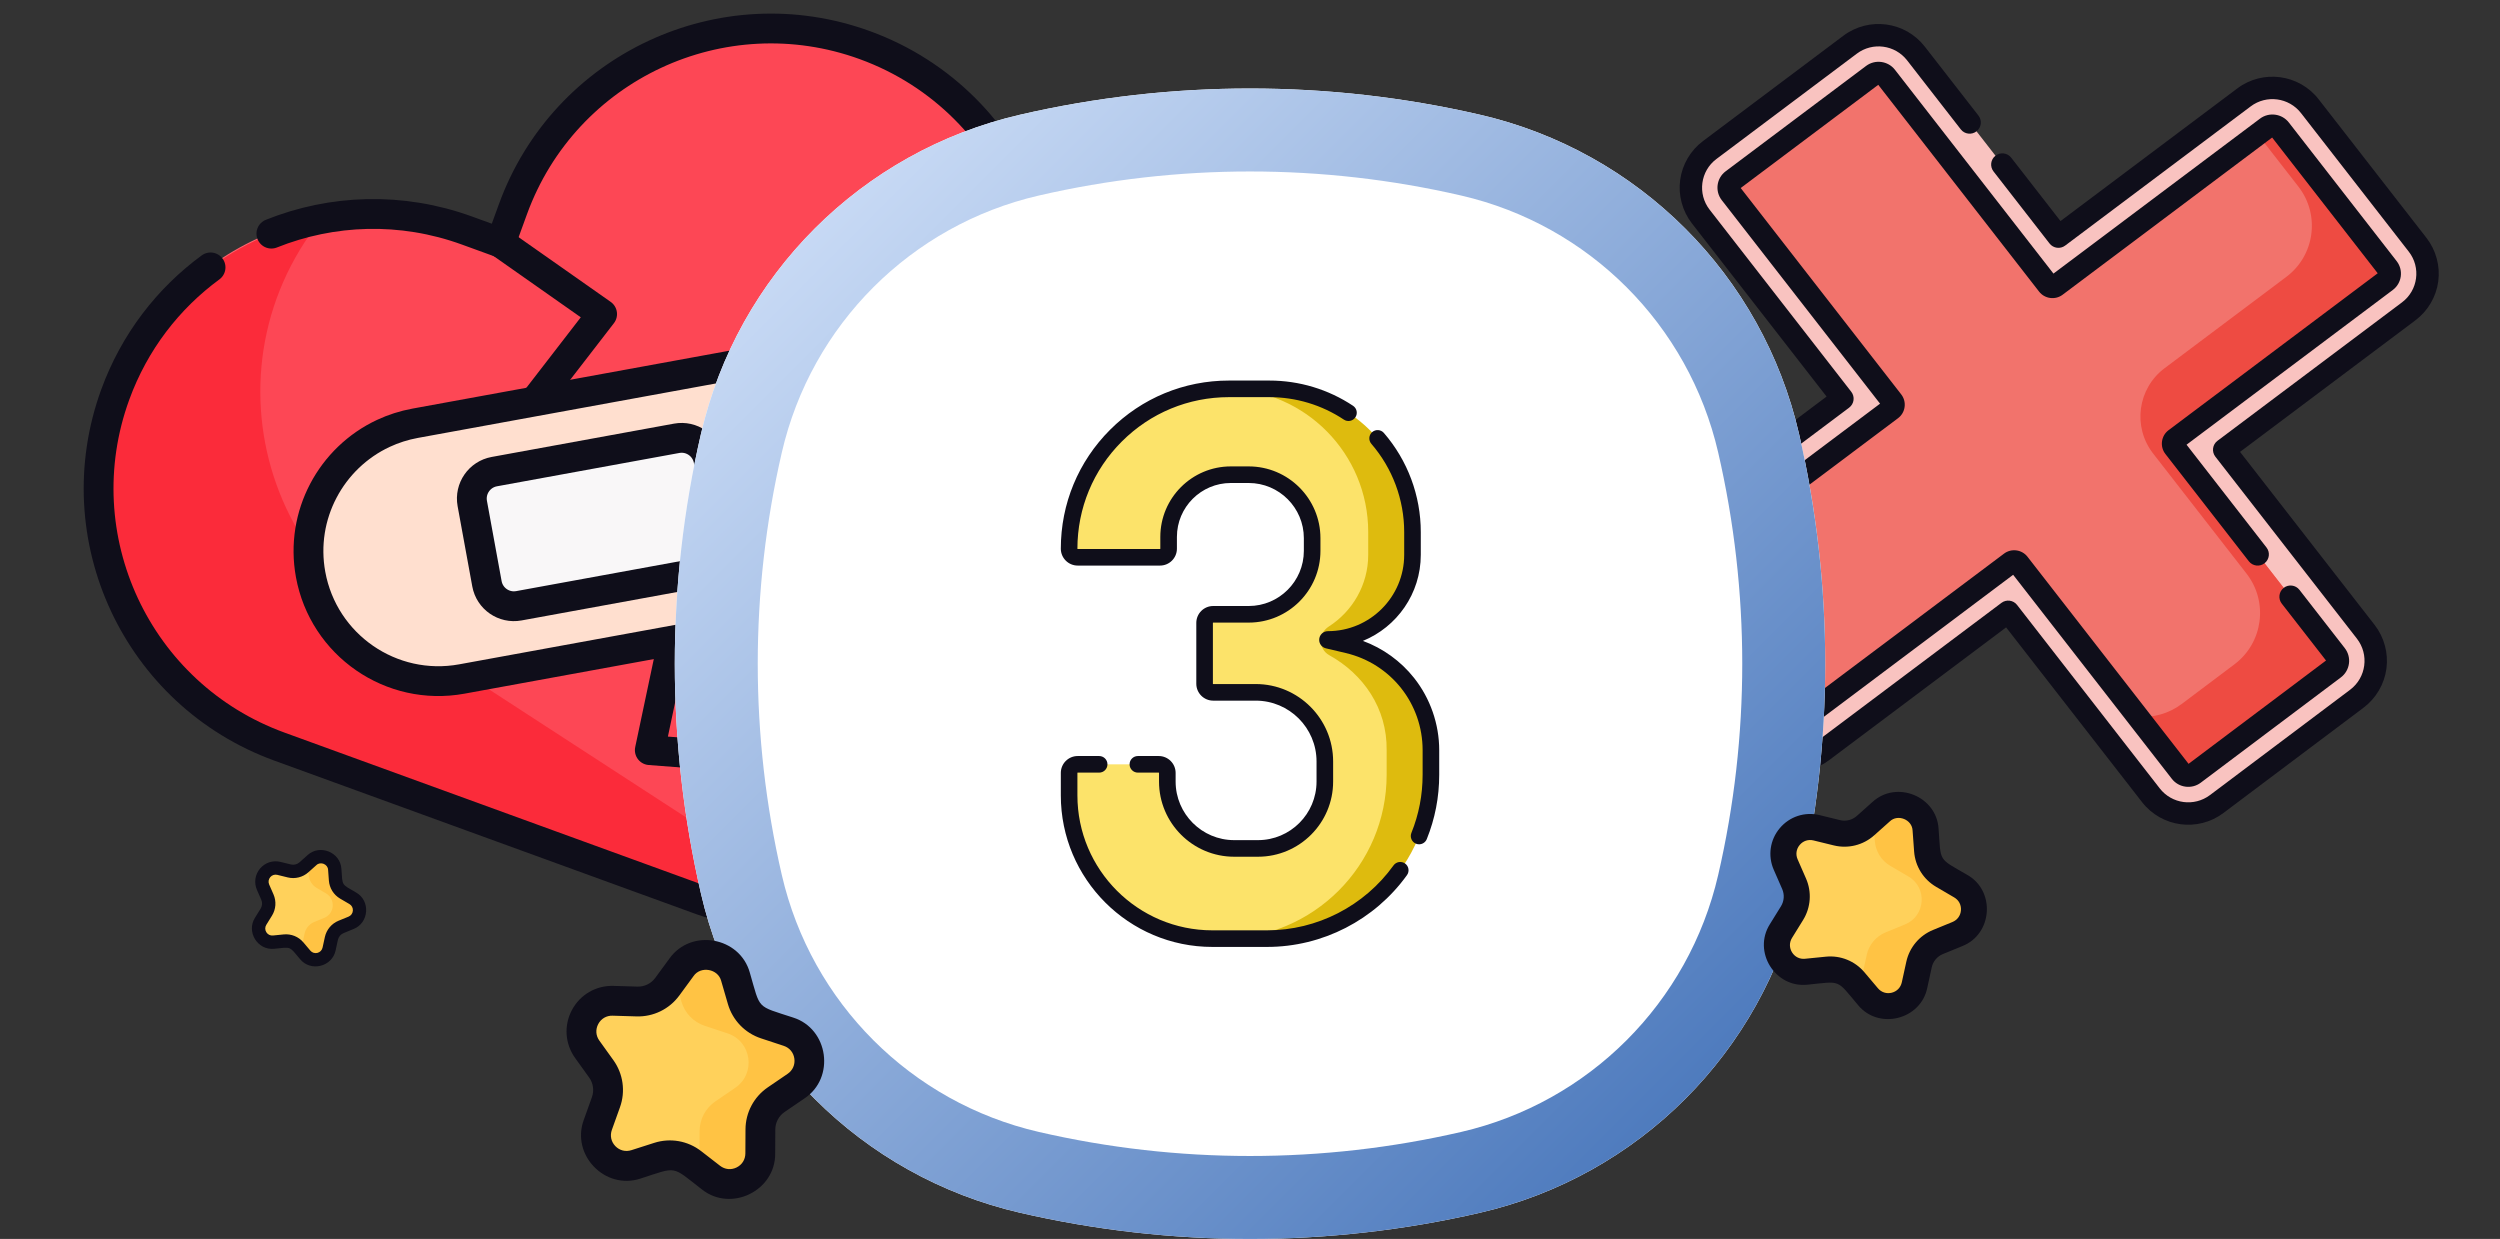
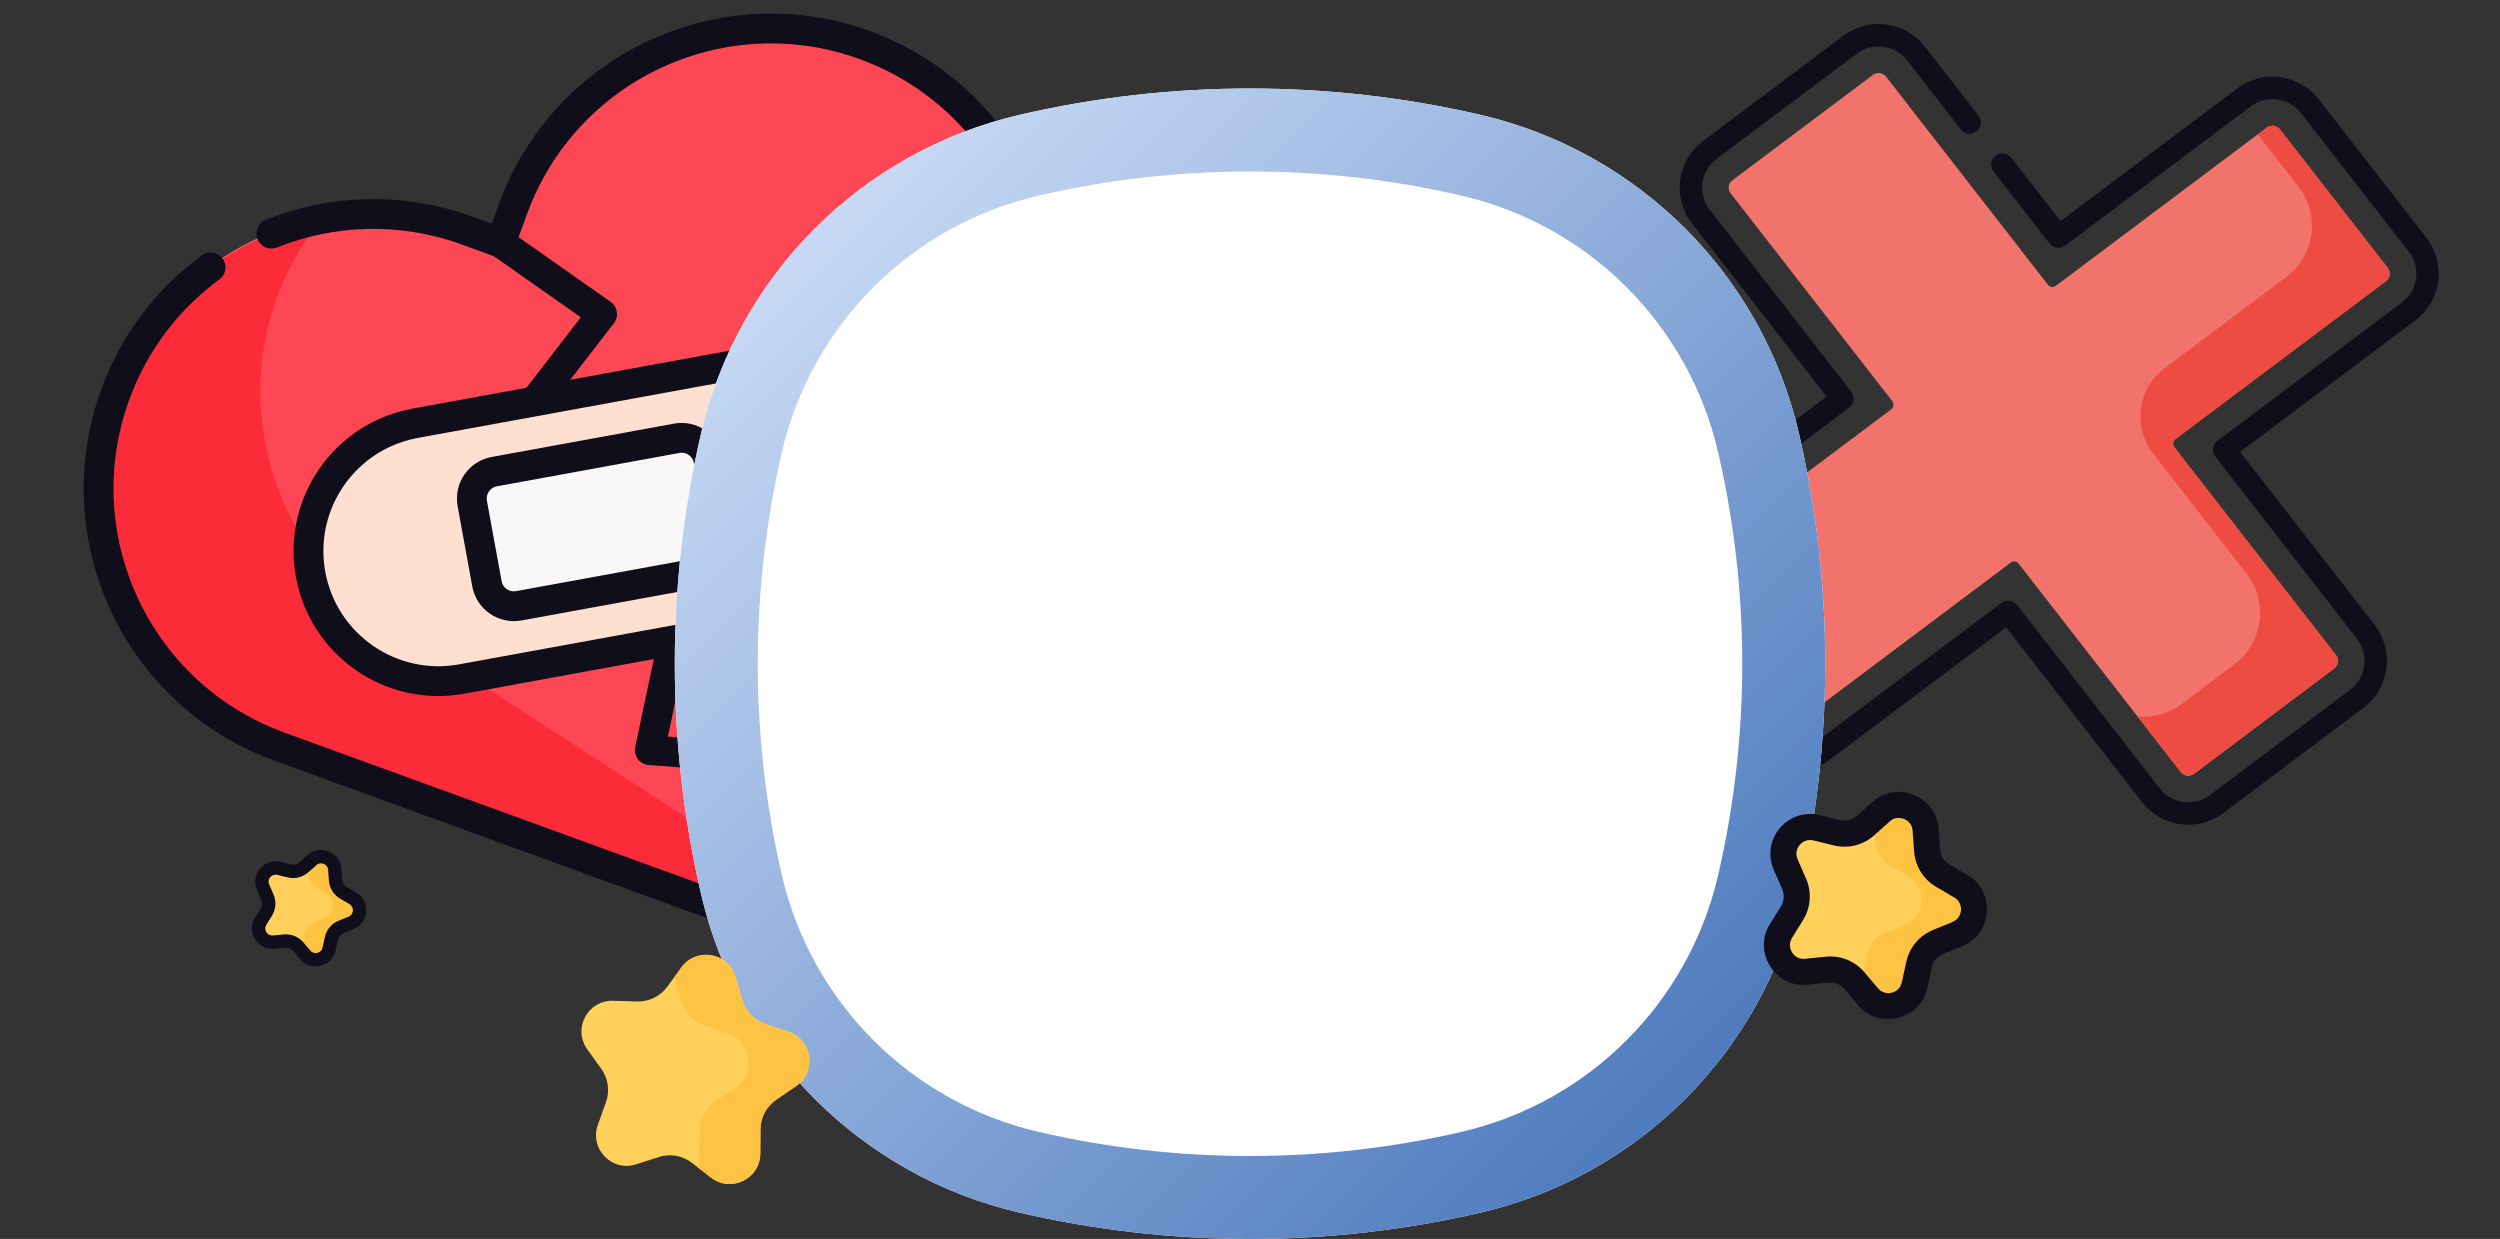
<svg xmlns="http://www.w3.org/2000/svg" width="226" height="112" viewBox="0 0 226 112" fill="none">
  <rect x="0" y="0" width="226" height="112" fill="#333333" stroke="none" />
  <g clip-path="url(#clip0_28601_115781)">
-     <path d="M197.253 73.506C196.133 73.356 195.135 72.783 194.442 71.892L181.544 55.309L164.738 67.916C163.835 68.594 162.721 68.885 161.602 68.735C160.481 68.585 159.482 68.011 158.789 67.118L149.069 54.601C148.36 53.687 148.054 52.553 148.208 51.407C148.36 50.277 148.97 49.237 149.881 48.552L166.557 36.041L153.751 19.576C153.055 18.682 152.742 17.525 152.893 16.403C153.043 15.28 153.648 14.247 154.555 13.567L167.256 4.038C168.157 3.362 169.271 3.072 170.392 3.222C171.513 3.372 172.511 3.944 173.203 4.834L186.083 21.393L202.863 8.804C203.765 8.127 204.879 7.837 205.999 7.987C207.12 8.137 208.118 8.71 208.81 9.6L218.559 22.133C219.254 23.027 219.567 24.183 219.417 25.306C219.266 26.428 218.661 27.462 217.754 28.142L201.069 40.66L213.868 57.116C214.568 58.016 214.883 59.18 214.732 60.31C214.581 61.439 213.972 62.48 213.061 63.165L200.392 72.686C199.488 73.365 198.373 73.656 197.253 73.506C197.253 73.506 197.253 73.506 197.253 73.506Z" fill="#F9C3C0" />
    <path d="M196.65 39.699L215.701 25.407C216.074 25.127 216.145 24.598 215.859 24.23L206.11 11.697C205.825 11.33 205.286 11.258 204.913 11.537L185.848 25.84C185.625 26.008 185.308 25.966 185.136 25.745L170.503 6.932C170.217 6.564 169.679 6.492 169.306 6.772L156.605 16.3C156.233 16.58 156.162 17.109 156.448 17.476L171.07 36.276C171.246 36.502 171.202 36.828 170.973 37L151.932 51.285C151.547 51.574 151.473 52.123 151.768 52.503L161.488 65.02C161.776 65.391 162.309 65.463 162.685 65.181L181.775 50.859C181.999 50.691 182.316 50.733 182.487 50.954L197.139 69.792C197.428 70.163 197.961 70.234 198.337 69.952L211.006 60.431C211.391 60.142 211.464 59.593 211.168 59.213L196.553 40.423C196.377 40.197 196.421 39.871 196.65 39.699Z" fill="#F2736C" />
    <path d="M211.167 59.213L196.552 40.423C196.376 40.197 196.42 39.871 196.649 39.699L215.7 25.406C216.073 25.127 216.143 24.598 215.858 24.23L206.109 11.697C205.824 11.33 205.285 11.258 204.912 11.537L204.102 12.145L207.775 16.868C209.759 19.418 209.267 23.091 206.683 25.03L195.675 33.289C193.236 35.118 192.771 38.592 194.643 40.998L203.087 51.855C205.078 54.414 204.585 58.108 201.993 60.055L197.225 63.639C196.037 64.531 194.615 64.9 193.241 64.781L197.138 69.792C197.427 70.163 197.96 70.234 198.336 69.951L211.005 60.431C211.389 60.142 211.463 59.593 211.167 59.213Z" fill="#EE4B42" />
    <path d="M152.95 20.197L165.123 35.849L149.272 47.741C146.966 49.471 146.41 52.828 148.268 55.221L157.987 67.737C159.759 70.019 163.03 70.461 165.344 68.725L181.353 56.715L193.641 72.512C195.414 74.793 198.687 75.232 200.998 73.494L213.668 63.973C214.794 63.126 215.548 61.839 215.734 60.442C215.92 59.045 215.531 57.605 214.665 56.492L202.499 40.851L218.36 28.951C219.482 28.109 220.233 26.829 220.419 25.439C220.605 24.049 220.217 22.617 219.356 21.509L209.608 8.977C207.837 6.7 204.562 6.261 202.254 7.992L186.269 19.984L181.812 14.254C181.468 13.812 180.832 13.732 180.39 14.076C179.949 14.419 179.869 15.056 180.213 15.497L185.281 22.014C185.621 22.45 186.247 22.534 186.689 22.202L203.469 9.613C204.892 8.545 206.916 8.816 208.009 10.22L217.757 22.753C218.867 24.179 218.591 26.245 217.144 27.331L200.459 39.849C200.242 40.012 200.099 40.255 200.063 40.525C200.027 40.794 200.101 41.066 200.267 41.281L213.067 57.736C214.185 59.175 213.908 61.258 212.451 62.354L199.781 71.875C198.356 72.946 196.336 72.678 195.24 71.269L182.341 54.685C182.002 54.249 181.376 54.166 180.934 54.497L164.129 67.105C162.703 68.175 160.683 67.906 159.587 66.495L149.868 53.979C148.723 52.504 149.061 50.432 150.487 49.361L167.163 36.85C167.381 36.687 167.523 36.444 167.559 36.175C167.595 35.905 167.522 35.633 167.355 35.418L154.549 18.954C153.44 17.527 153.713 15.462 155.161 14.376L167.862 4.847C169.285 3.78 171.309 4.05 172.402 5.455L177.255 11.695C177.598 12.136 178.234 12.216 178.676 11.872C179.118 11.529 179.197 10.893 178.854 10.451L174 4.211C172.23 1.934 168.954 1.495 166.646 3.227L153.945 12.756C152.823 13.598 152.073 14.877 151.887 16.267C151.701 17.657 152.088 19.089 152.95 20.197Z" fill="#0F0E1A" />
-     <path d="M195.445 39.904C195.39 40.312 195.499 40.717 195.753 41.042L203.295 50.739C203.638 51.181 204.274 51.26 204.716 50.917C205.158 50.574 205.237 49.937 204.894 49.496L197.664 40.201L216.308 26.214C217.134 25.594 217.291 24.421 216.657 23.605L206.909 11.072C206.286 10.271 205.117 10.114 204.305 10.724L185.633 24.732L171.302 6.307C170.678 5.505 169.51 5.349 168.697 5.958L155.996 15.487C155.171 16.107 155.014 17.28 155.647 18.095L169.957 36.492L151.323 50.472C150.484 51.101 150.324 52.293 150.967 53.121L160.687 65.638C161.31 66.44 162.478 66.598 163.292 65.988L181.989 51.961L196.339 70.411C196.963 71.213 198.132 71.369 198.944 70.758L211.613 61.238C212.451 60.608 212.61 59.416 211.967 58.589L207.869 53.321C207.526 52.879 206.89 52.8 206.448 53.143C206.007 53.487 205.927 54.123 206.27 54.565L210.273 59.711L197.846 69.05L183.285 50.329C182.778 49.677 181.828 49.55 181.167 50.046L162.196 64.278L152.662 52L171.58 37.807C171.91 37.56 172.122 37.198 172.176 36.79C172.231 36.381 172.122 35.976 171.869 35.651L157.359 16.997L169.794 7.668L184.336 26.364C184.843 27.016 185.794 27.143 186.455 26.648L205.401 12.433L214.945 24.704L196.041 38.886C195.711 39.133 195.5 39.495 195.445 39.904Z" fill="#0F0E1A" />
  </g>
  <g clip-path="url(#clip1_28601_115781)">
    <g clip-path="url(#clip2_28601_115781)">
      <path d="M78.172 4.081C65.292 -0.607 51.05 6.034 46.362 18.914L45.257 21.95L42.22 20.845C29.34 16.157 15.098 22.798 10.41 35.678C5.722 48.559 12.363 62.8 25.244 67.488L63.415 81.382C69.771 83.695 76.799 80.418 79.112 74.062L93.005 35.891C97.694 23.01 91.052 8.769 78.172 4.081Z" fill="#FD4755" stroke="#FE646F" stroke-width="0.18" stroke-miterlimit="10" />
      <path d="M74.101 80.251C71.012 82.185 67.099 82.723 63.412 81.382L25.241 67.489C18.801 65.144 13.922 60.41 11.239 54.655C8.554 48.898 8.063 42.117 10.409 35.679C13.508 27.164 20.779 21.377 29.074 19.786C28.533 20.456 28.019 21.159 27.54 21.898C22.701 29.35 22.371 38.43 25.869 45.931C27.766 50 30.792 53.605 34.834 56.232L68.899 78.36C70.522 79.414 72.302 80.035 74.101 80.251Z" fill="#FB2B3A" />
      <path d="M19.034 24.172C15.215 26.973 12.157 30.895 10.416 35.678C8.072 42.118 8.561 48.899 11.245 54.656C13.93 60.412 18.81 65.145 25.25 67.49L63.423 81.382C69.777 83.695 76.806 80.417 79.118 74.063L93.013 35.891C94.374 32.154 94.778 28.303 94.356 24.604" stroke="#0F0E1A" stroke-width="2.695" stroke-miterlimit="10" stroke-linecap="round" stroke-linejoin="round" />
      <path d="M24.533 21.121C29.998 18.933 36.26 18.672 42.226 20.845L45.264 21.95L46.369 18.913C51.056 6.035 65.299 -0.607 78.179 4.079C85.205 6.638 90.376 12.041 92.863 18.514" stroke="#0F0E1A" stroke-width="2.695" stroke-miterlimit="10" stroke-linecap="round" stroke-linejoin="round" />
      <path d="M60.836 57.895L58.742 67.814L71.939 68.826L72.085 81.271" stroke="#0F0E1A" stroke-width="2.695" stroke-miterlimit="10" stroke-linecap="round" stroke-linejoin="round" />
      <path d="M45.261 21.95L54.431 28.392L48.331 36.292" stroke="#0F0E1A" stroke-width="2.695" stroke-miterlimit="10" stroke-linecap="round" stroke-linejoin="round" />
      <path d="M70.538 56.121L41.75 61.382C35.367 62.548 29.246 58.319 28.08 51.935C26.913 45.551 31.143 39.431 37.526 38.264L66.314 33.004C72.698 31.838 78.819 36.067 79.985 42.451C81.151 48.834 76.922 54.955 70.538 56.121Z" fill="#FFDFCF" />
      <path d="M78.661 50.333C79.965 48.023 80.498 45.262 79.984 42.45C78.817 36.067 72.697 31.837 66.314 33.003L37.526 38.264C36.512 38.45 35.554 38.76 34.662 39.176C29.936 41.38 27.098 46.565 28.079 51.935C29.246 58.318 35.366 62.548 41.749 61.382L70.537 56.122C71.55 55.938 72.508 55.628 73.398 55.212C73.721 55.062 74.033 54.898 74.337 54.721" stroke="#0F0E1A" stroke-width="2.695" stroke-miterlimit="10" stroke-linecap="round" stroke-linejoin="round" />
      <path d="M63.389 51.75L46.901 54.763C45.556 55.009 44.266 54.117 44.02 52.772L42.694 45.517C42.448 44.171 43.34 42.881 44.686 42.635L61.174 39.622C62.519 39.377 63.809 40.268 64.055 41.614L65.381 48.869C65.627 50.214 64.735 51.505 63.389 51.75Z" fill="#F9F7F8" />
      <path d="M63.389 51.75L46.901 54.763C45.556 55.009 44.266 54.117 44.02 52.772L42.694 45.517C42.448 44.171 43.34 42.881 44.686 42.635L61.174 39.622C62.519 39.377 63.809 40.268 64.055 41.614L65.381 48.869C65.627 50.214 64.735 51.505 63.389 51.75Z" stroke="#0F0E1A" stroke-width="2.695" stroke-miterlimit="10" stroke-linecap="round" stroke-linejoin="round" />
    </g>
  </g>
  <path d="M63.368 39.218C66.679 24.878 77.876 13.681 92.216 10.37C105.892 7.212 120.108 7.212 133.784 10.37C148.124 13.681 159.321 24.878 162.632 39.218C165.789 52.894 165.789 67.109 162.632 80.785C159.321 95.125 148.124 106.323 133.784 109.634C120.108 112.791 105.892 112.791 92.216 109.634C77.876 106.323 66.679 95.126 63.368 80.785C60.211 67.109 60.211 52.894 63.368 39.218Z" fill="white" />
  <path d="M67.022 40.062C70.01 27.119 80.117 17.012 93.06 14.024C106.181 10.994 119.819 10.994 132.94 14.024C145.883 17.012 155.99 27.119 158.978 40.062C162.007 53.182 162.007 66.821 158.978 79.942C155.99 92.885 145.883 102.991 132.94 105.98C119.819 109.009 106.181 109.009 93.06 105.98C80.117 102.991 70.01 92.885 67.022 79.942C63.993 66.821 63.993 53.182 67.022 40.062Z" stroke="url(#paint0_linear_28601_115781)" stroke-width="7.5" />
  <g clip-path="url(#clip3_28601_115781)">
    <path d="M128.796 67.773V69.995C128.796 78.174 122.632 84.621 114.452 84.621L111.558 84.852H109.593C102.442 84.852 96.645 79.055 96.645 71.904V69.871C96.645 69.442 96.992 69.095 97.42 69.095H104.746C105.174 69.095 105.521 69.442 105.521 69.871V70.654C105.521 73.992 108.227 76.698 111.565 76.698H113.718C117.056 76.698 119.762 73.992 119.762 70.654V68.835C119.762 65.385 116.965 62.588 113.515 62.588H109.668C109.24 62.588 108.893 62.241 108.893 61.812V56.309C108.893 55.88 109.24 55.533 109.668 55.533H112.879C116.047 55.533 118.615 52.965 118.615 49.797V48.648C118.615 45.48 116.047 42.912 112.879 42.912H111.262C108.157 42.912 105.64 45.429 105.64 48.535V49.602C105.64 50.03 105.293 50.377 104.864 50.377H97.42C96.992 50.377 96.644 50.03 96.644 49.602C96.644 41.621 103.114 35.152 111.095 35.152L114.664 35.315C121.815 35.315 127.022 40.841 127.022 47.992V50.051C127.022 54.275 123.584 57.766 119.36 57.766C119.36 57.766 119.308 57.829 119.351 57.839L121.525 58.785C125.94 59.827 128.796 63.237 128.796 67.773Z" fill="#FCE36A" />
    <path d="M121.819 58.302L120.031 57.88C120.011 57.875 120.002 57.86 120.002 57.844C120.002 57.826 120.015 57.807 120.039 57.807C124.263 57.807 127.687 54.383 127.687 50.159V48.1C127.687 40.949 121.89 35.152 114.74 35.152H111.095C111.033 35.152 110.97 35.152 110.908 35.153C117.981 35.243 123.687 41.005 123.687 48.1V50.159C123.687 52.874 122.256 55.276 120.112 56.645C119.15 57.26 119.168 58.673 120.166 59.229C123.245 60.944 125.403 64.019 125.353 67.82V70.041C125.353 78.221 118.722 84.852 110.543 84.852H114.543C122.722 84.852 129.353 78.221 129.353 70.042V67.82C129.353 63.284 126.234 59.343 121.819 58.302Z" fill="#DEBB0E" />
    <path d="M127.832 61.285C126.629 59.765 125.017 58.604 123.207 57.937C126.273 56.685 128.439 53.67 128.439 50.159V48.1C128.439 44.809 127.254 41.626 125.103 39.139C124.832 38.826 124.359 38.791 124.045 39.062C123.732 39.333 123.698 39.807 123.969 40.12C125.884 42.335 126.939 45.169 126.939 48.1V50.159C126.939 53.962 123.844 57.057 120.041 57.057C119.607 57.057 119.254 57.41 119.254 57.844C119.254 58.206 119.5 58.52 119.861 58.61L121.649 59.032C125.744 59.997 128.605 63.611 128.605 67.82V70.041C128.605 71.858 128.264 73.626 127.59 75.294C127.435 75.678 127.621 76.115 128.005 76.27C128.097 76.307 128.192 76.325 128.286 76.325C128.582 76.325 128.863 76.147 128.981 75.855C129.727 74.008 130.105 72.052 130.105 70.041V67.82C130.105 65.458 129.298 63.137 127.832 61.285Z" fill="#0F0E1A" />
-     <path d="M97.423 51.128H104.867C105.709 51.128 106.393 50.443 106.393 49.602V48.535C106.393 45.848 108.579 43.663 111.265 43.663H112.882C115.632 43.663 117.868 45.899 117.868 48.649V49.798C117.868 52.546 115.632 54.783 112.882 54.783H109.671C108.831 54.783 108.146 55.467 108.146 56.309V61.812C108.146 62.653 108.831 63.338 109.671 63.338H113.518C116.55 63.338 119.015 65.804 119.015 68.835V70.654C119.015 73.573 116.641 75.948 113.722 75.948H111.569C108.65 75.948 106.276 73.573 106.276 70.654V69.871C106.276 69.029 105.591 68.345 104.749 68.345H102.864C102.45 68.345 102.114 68.68 102.114 69.095C102.114 69.509 102.45 69.845 102.864 69.845H104.749C104.763 69.845 104.776 69.857 104.776 69.871V70.654C104.776 74.4 107.823 77.448 111.569 77.448H113.722C117.468 77.448 120.515 74.4 120.515 70.654V68.835C120.515 64.977 117.377 61.838 113.518 61.838H109.671C109.657 61.838 109.646 61.826 109.646 61.812V56.309C109.646 56.295 109.658 56.283 109.671 56.283H112.882C116.459 56.283 119.368 53.373 119.368 49.798V48.649C119.368 45.072 116.459 42.163 112.882 42.163H111.265C107.752 42.163 104.893 45.021 104.893 48.535V49.602C104.893 49.616 104.882 49.628 104.867 49.628H97.423C97.41 49.628 97.398 49.616 97.398 49.602C97.398 45.942 98.823 42.501 101.411 39.914C103.998 37.327 107.439 35.902 111.098 35.902H114.743C117.156 35.902 119.488 36.605 121.487 37.934C121.832 38.163 122.298 38.07 122.527 37.725C122.756 37.38 122.663 36.915 122.318 36.685C120.071 35.191 117.452 34.402 114.743 34.402H111.098C107.038 34.402 103.221 35.983 100.35 38.853C97.479 41.724 95.898 45.541 95.898 49.602C95.898 50.443 96.582 51.128 97.423 51.128Z" fill="#0F0E1A" />
+     <path d="M97.423 51.128H104.867C105.709 51.128 106.393 50.443 106.393 49.602V48.535C106.393 45.848 108.579 43.663 111.265 43.663H112.882C115.632 43.663 117.868 45.899 117.868 48.649V49.798C117.868 52.546 115.632 54.783 112.882 54.783H109.671C108.831 54.783 108.146 55.467 108.146 56.309V61.812C108.146 62.653 108.831 63.338 109.671 63.338H113.518C116.55 63.338 119.015 65.804 119.015 68.835V70.654C119.015 73.573 116.641 75.948 113.722 75.948H111.569C108.65 75.948 106.276 73.573 106.276 70.654V69.871C106.276 69.029 105.591 68.345 104.749 68.345H102.864C102.45 68.345 102.114 68.68 102.114 69.095C102.114 69.509 102.45 69.845 102.864 69.845H104.749C104.763 69.845 104.776 69.857 104.776 69.871V70.654H113.722C117.468 77.448 120.515 74.4 120.515 70.654V68.835C120.515 64.977 117.377 61.838 113.518 61.838H109.671C109.657 61.838 109.646 61.826 109.646 61.812V56.309C109.646 56.295 109.658 56.283 109.671 56.283H112.882C116.459 56.283 119.368 53.373 119.368 49.798V48.649C119.368 45.072 116.459 42.163 112.882 42.163H111.265C107.752 42.163 104.893 45.021 104.893 48.535V49.602C104.893 49.616 104.882 49.628 104.867 49.628H97.423C97.41 49.628 97.398 49.616 97.398 49.602C97.398 45.942 98.823 42.501 101.411 39.914C103.998 37.327 107.439 35.902 111.098 35.902H114.743C117.156 35.902 119.488 36.605 121.487 37.934C121.832 38.163 122.298 38.07 122.527 37.725C122.756 37.38 122.663 36.915 122.318 36.685C120.071 35.191 117.452 34.402 114.743 34.402H111.098C107.038 34.402 103.221 35.983 100.35 38.853C97.479 41.724 95.898 45.541 95.898 49.602C95.898 50.443 96.582 51.128 97.423 51.128Z" fill="#0F0E1A" />
    <path d="M127.02 78.062C126.683 77.821 126.215 77.898 125.973 78.234C123.335 81.908 119.063 84.102 114.546 84.102H109.596C102.87 84.102 97.398 78.63 97.398 71.904V69.871C97.398 69.857 97.41 69.845 97.423 69.845H99.364C99.779 69.845 100.114 69.509 100.114 69.095C100.114 68.68 99.779 68.345 99.364 68.345H97.423C96.582 68.345 95.898 69.029 95.898 69.871V71.904C95.898 79.457 102.043 85.602 109.596 85.602H114.546C119.545 85.602 124.272 83.175 127.192 79.109C127.433 78.773 127.356 78.304 127.02 78.062Z" fill="#0F0E1A" />
  </g>
  <path d="M30.262 78.59L30.333 79.559C30.368 80.04 30.638 80.473 31.053 80.716L31.892 81.206C32.778 81.724 32.685 83.035 31.735 83.424L30.835 83.793C30.389 83.976 30.061 84.366 29.958 84.837L29.751 85.787C29.531 86.792 28.257 87.11 27.595 86.325L26.967 85.583C26.657 85.215 26.185 85.024 25.706 85.072L24.739 85.169C23.717 85.272 23.023 84.157 23.564 83.283L24.076 82.456C24.329 82.046 24.366 81.537 24.172 81.096L23.782 80.205C23.37 79.264 24.215 78.258 25.212 78.502L26.156 78.733C26.623 78.848 27.118 78.724 27.477 78.403L28.203 77.756C28.97 77.072 30.187 77.565 30.262 78.59Z" fill="#FFD15B" />
  <path d="M31.89 81.205L31.052 80.714C30.636 80.471 30.367 80.039 30.331 79.558L30.26 78.588C30.185 77.563 28.968 77.071 28.201 77.755L27.832 78.085C27.834 78.103 27.837 78.122 27.838 78.142L27.909 79.112C27.944 79.592 28.214 80.025 28.629 80.268L29.468 80.758C30.354 81.276 30.261 82.587 29.31 82.977L28.411 83.345C27.965 83.528 27.637 83.918 27.534 84.389L27.327 85.34C27.29 85.507 27.223 85.655 27.136 85.783L27.593 86.324C28.255 87.108 29.53 86.79 29.749 85.786L29.956 84.836C30.059 84.365 30.387 83.974 30.833 83.792L31.733 83.423C32.683 83.034 32.776 81.723 31.89 81.205Z" fill="#FFC344" />
  <path d="M23.619 81.337C23.733 81.597 23.712 81.896 23.562 82.138L23.05 82.965C22.242 84.244 23.295 85.934 24.798 85.769C26.373 85.607 26.12 85.512 27.133 86.714C28.091 87.878 30.038 87.393 30.34 85.916L30.547 84.965C30.608 84.688 30.8 84.458 31.063 84.351L31.962 83.982C33.363 83.431 33.508 81.428 32.196 80.685C30.825 79.887 30.978 80.117 30.863 78.545C30.772 77.039 28.914 76.287 27.801 77.305L27.075 77.953C26.864 78.141 26.573 78.214 26.299 78.147L25.355 77.916C24.67 77.748 23.962 77.979 23.507 78.52C23.052 79.061 22.945 79.8 23.229 80.447L23.619 81.337ZM24.43 79.296C24.59 79.107 24.828 79.029 25.068 79.087L26.012 79.319C26.672 79.48 27.37 79.306 27.878 78.853L28.604 78.206C28.973 77.85 29.642 78.121 29.66 78.633L29.731 79.603C29.781 80.282 30.161 80.892 30.748 81.236L31.587 81.726C31.8 81.851 31.917 82.073 31.9 82.32C31.882 82.568 31.735 82.772 31.505 82.866L30.605 83.234C29.976 83.492 29.514 84.043 29.368 84.708L29.161 85.658C29.108 85.901 28.932 86.082 28.692 86.142C28.452 86.201 28.214 86.124 28.055 85.936L27.427 85.193C26.988 84.673 26.322 84.404 25.645 84.472L24.678 84.569C24.432 84.593 24.208 84.483 24.077 84.274C23.945 84.063 23.945 83.811 24.076 83.6L24.588 82.773C24.946 82.194 24.997 81.477 24.724 80.853L24.334 79.963C24.235 79.736 24.27 79.487 24.43 79.296Z" fill="#0F0E1A" />
  <path d="M66.493 88.308L67.101 90.394C67.402 91.427 68.192 92.246 69.213 92.584L71.274 93.264C73.452 93.983 73.859 96.891 71.964 98.185L70.171 99.409C69.281 100.016 68.747 101.022 68.742 102.099L68.732 104.272C68.721 106.569 66.085 107.857 64.272 106.452L62.555 105.123C61.705 104.464 60.584 104.266 59.56 104.595L57.493 105.258C55.308 105.958 53.272 103.846 54.046 101.684L54.779 99.638C55.143 98.624 54.984 97.497 54.356 96.622L53.089 94.859C51.75 92.995 53.127 90.402 55.419 90.47L57.589 90.535C58.664 90.567 59.686 90.068 60.323 89.199L61.607 87.446C62.964 85.594 65.851 86.103 66.493 88.308Z" fill="#FFD15B" />
  <path d="M71.276 93.265L69.215 92.584C68.194 92.247 67.404 91.428 67.103 90.394L66.495 88.308C65.853 86.104 62.965 85.595 61.608 87.447L60.954 88.34C60.968 88.38 60.982 88.42 60.994 88.461L61.602 90.547C61.903 91.581 62.693 92.4 63.715 92.738L65.775 93.418C67.953 94.137 68.361 97.045 66.465 98.339L64.672 99.563C63.782 100.17 63.248 101.176 63.243 102.253L63.233 104.426C63.231 104.81 63.154 105.164 63.022 105.484L64.273 106.453C66.087 107.857 68.722 106.569 68.733 104.273L68.744 102.099C68.749 101.022 69.283 100.016 70.172 99.409L71.966 98.185C73.861 96.891 73.453 93.984 71.276 93.265Z" fill="#FFC344" />
-   <path d="M53.26 97.41C53.63 97.924 53.723 98.588 53.509 99.185L52.776 101.231C51.606 104.402 54.696 107.604 57.902 106.542C61.267 105.454 60.67 105.365 63.444 107.518C66.079 109.616 70.107 107.647 70.077 104.28L70.088 102.106C70.091 101.472 70.405 100.88 70.928 100.523L72.722 99.299C75.525 97.441 74.907 92.998 71.695 91.985C68.327 90.881 68.77 91.313 67.785 87.931C66.885 84.684 62.473 83.906 60.518 86.651L59.234 88.403C58.86 88.914 58.259 89.208 57.627 89.189L55.458 89.124C53.882 89.077 52.443 89.913 51.702 91.306C50.96 92.701 51.072 94.364 51.993 95.646L53.26 97.41ZM54.082 92.572C54.341 92.083 54.826 91.802 55.377 91.818L57.547 91.883C59.066 91.929 60.509 91.223 61.408 89.996L62.692 88.244C63.331 87.295 64.921 87.575 65.198 88.685L65.805 90.772C66.231 92.232 67.346 93.388 68.789 93.865L70.85 94.545C71.374 94.718 71.733 95.148 71.81 95.696C71.887 96.246 71.66 96.76 71.203 97.073L69.409 98.297C68.154 99.154 67.4 100.573 67.393 102.093L67.382 104.267C67.379 104.822 67.081 105.298 66.582 105.541C66.087 105.783 65.531 105.725 65.095 105.388L63.379 104.058C62.177 103.127 60.595 102.849 59.147 103.313L57.079 103.975C56.555 104.144 56.013 104.007 55.629 103.611C55.244 103.213 55.126 102.663 55.313 102.14L56.046 100.094C56.559 98.663 56.336 97.071 55.449 95.837L54.182 94.073C53.858 93.623 53.821 93.062 54.082 92.572Z" fill="#0F0E1A" />
  <path d="M174.075 75.004L174.213 76.897C174.282 77.835 174.808 78.679 175.619 79.153L177.256 80.11C178.985 81.121 178.803 83.68 176.948 84.44L175.192 85.159C174.322 85.515 173.683 86.277 173.482 87.197L173.077 89.051C172.649 91.011 170.162 91.632 168.869 90.101L167.645 88.652C167.038 87.934 166.117 87.561 165.182 87.655L163.295 87.844C161.301 88.045 159.946 85.869 161.002 84.163L162.001 82.549C162.496 81.749 162.567 80.757 162.189 79.895L161.428 78.157C160.624 76.321 162.273 74.356 164.219 74.833L166.061 75.284C166.973 75.507 167.938 75.267 168.64 74.641L170.057 73.377C171.553 72.042 173.928 73.003 174.075 75.004Z" fill="#FFD15B" />
  <path d="M177.253 80.108L175.616 79.15C174.805 78.676 174.28 77.832 174.211 76.894L174.072 75.001C173.925 73.001 171.551 72.04 170.054 73.375L169.332 74.018C169.337 74.055 169.342 74.092 169.345 74.13L169.483 76.023C169.552 76.961 170.078 77.805 170.889 78.279L172.526 79.236C174.255 80.247 174.073 82.806 172.218 83.566L170.463 84.285C169.592 84.641 168.953 85.403 168.752 86.323L168.347 88.177C168.275 88.505 168.145 88.794 167.974 89.043L168.866 90.098C170.159 91.629 172.646 91.009 173.074 89.049L173.479 87.194C173.68 86.275 174.32 85.513 175.19 85.156L176.946 84.437C178.801 83.677 178.982 81.119 177.253 80.108Z" fill="#FFC344" />
  <path d="M161.109 80.367C161.331 80.874 161.29 81.457 160.998 81.929L159.999 83.543C158.421 86.039 160.478 89.338 163.411 89.015C166.483 88.699 165.99 88.514 167.968 90.86C169.836 93.132 173.637 92.184 174.225 89.302L174.63 87.447C174.748 86.905 175.125 86.457 175.637 86.247L177.392 85.528C180.126 84.453 180.408 80.543 177.848 79.093C175.172 77.535 175.471 77.985 175.247 74.916C175.07 71.978 171.442 70.509 169.271 72.498L167.855 73.761C167.442 74.129 166.875 74.271 166.339 74.139L164.497 73.688C163.16 73.361 161.778 73.813 160.891 74.868C160.003 75.924 159.795 77.365 160.348 78.629L161.109 80.367ZM162.693 76.383C163.004 76.013 163.469 75.861 163.937 75.975L165.779 76.426C167.068 76.742 168.43 76.403 169.422 75.518L170.838 74.255C171.558 73.561 172.865 74.09 172.898 75.089L173.037 76.982C173.135 78.307 173.877 79.498 175.023 80.168L176.659 81.126C177.076 81.369 177.304 81.802 177.27 82.284C177.236 82.768 176.948 83.166 176.5 83.35L174.744 84.069C173.516 84.572 172.613 85.647 172.33 86.945L171.924 88.8C171.821 89.273 171.479 89.626 171.009 89.743C170.541 89.858 170.077 89.708 169.766 89.34L168.542 87.892C167.685 86.877 166.384 86.351 165.062 86.483L163.175 86.672C162.696 86.721 162.258 86.505 162.003 86.097C161.746 85.686 161.745 85.195 162.001 84.782L163 83.168C163.699 82.039 163.798 80.638 163.266 79.422L162.505 77.684C162.311 77.241 162.381 76.754 162.693 76.383Z" fill="#0F0E1A" />
  <defs>
    <linearGradient id="paint0_linear_28601_115781" x1="61" y1="8.002" x2="165" y2="112.002" gradientUnits="userSpaceOnUse">
      <stop stop-color="#DAE8FD" />
      <stop offset="1" stop-color="#3B6CB5" />
    </linearGradient>
    <clipPath id="clip0_28601_115781">
      <rect width="112" height="104" fill="white" transform="translate(114 0.002)" />
    </clipPath>
    <clipPath id="clip1_28601_115781">
      <rect width="112" height="104" fill="white" transform="translate(0.824 0.002)" />
    </clipPath>
    <clipPath id="clip2_28601_115781">
      <rect width="92" height="92" fill="white" transform="translate(-4.129 24.883) rotate(-25)" />
    </clipPath>
    <clipPath id="clip3_28601_115781">
-       <rect width="51.2" height="51.2" fill="white" transform="translate(87.398 34.402)" />
-     </clipPath>
+       </clipPath>
  </defs>
</svg>